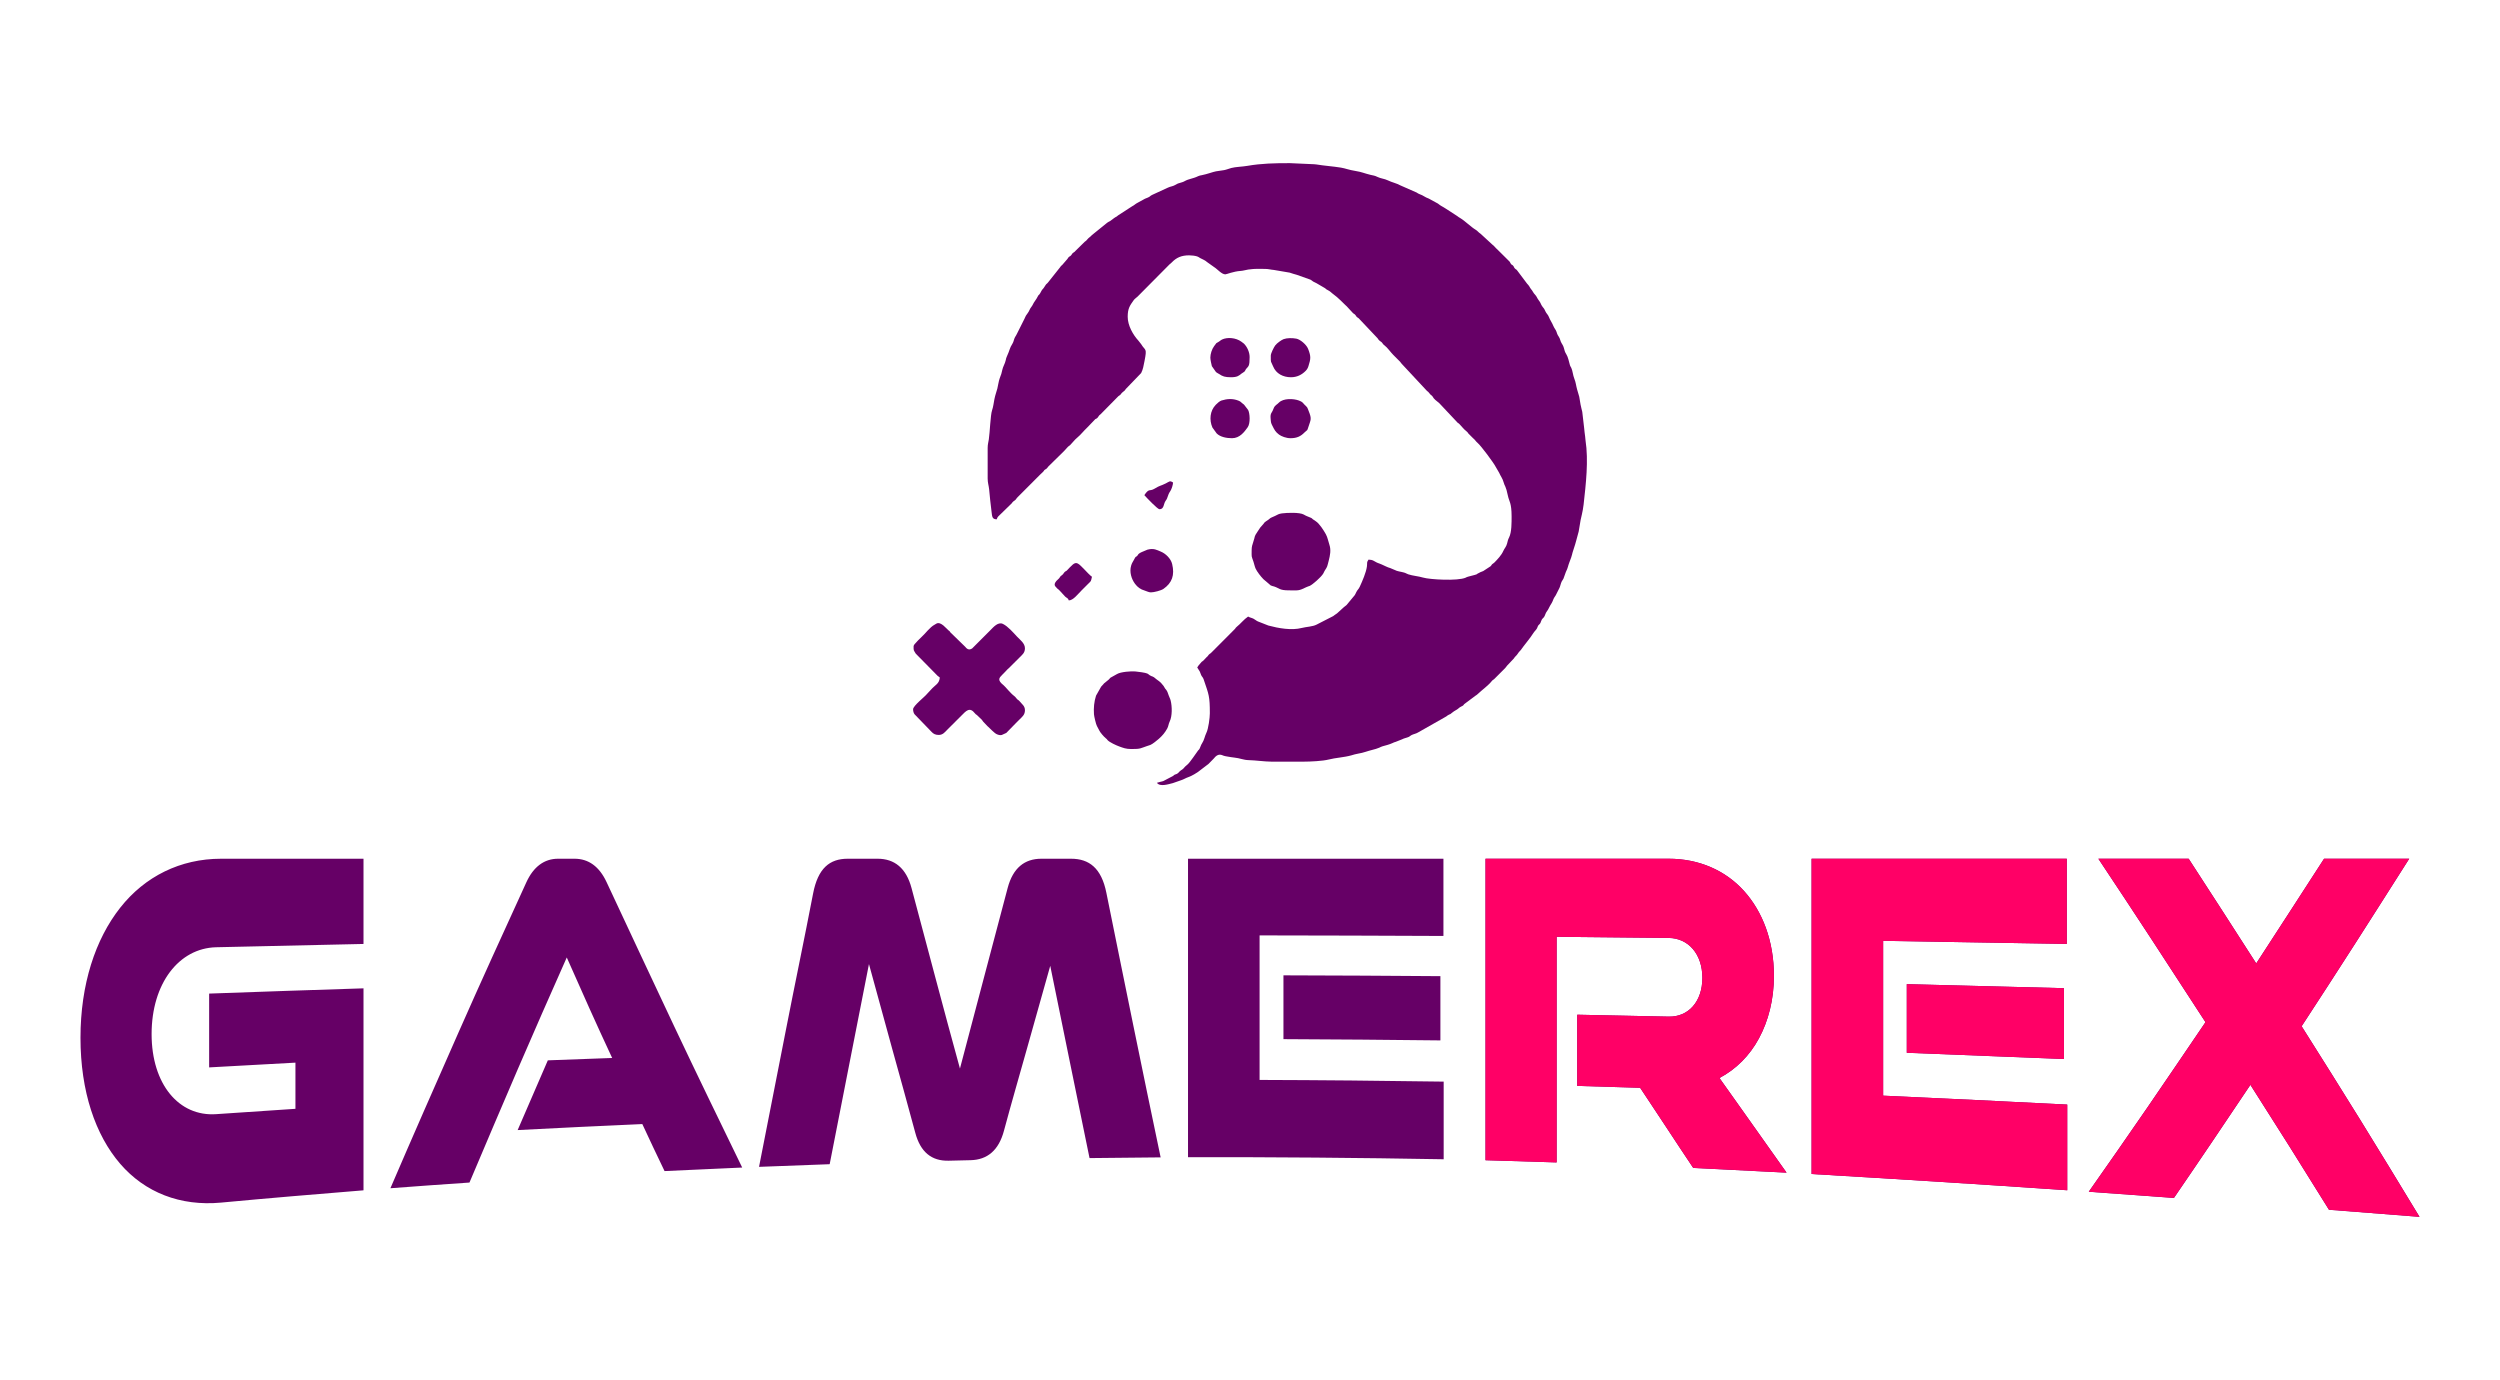
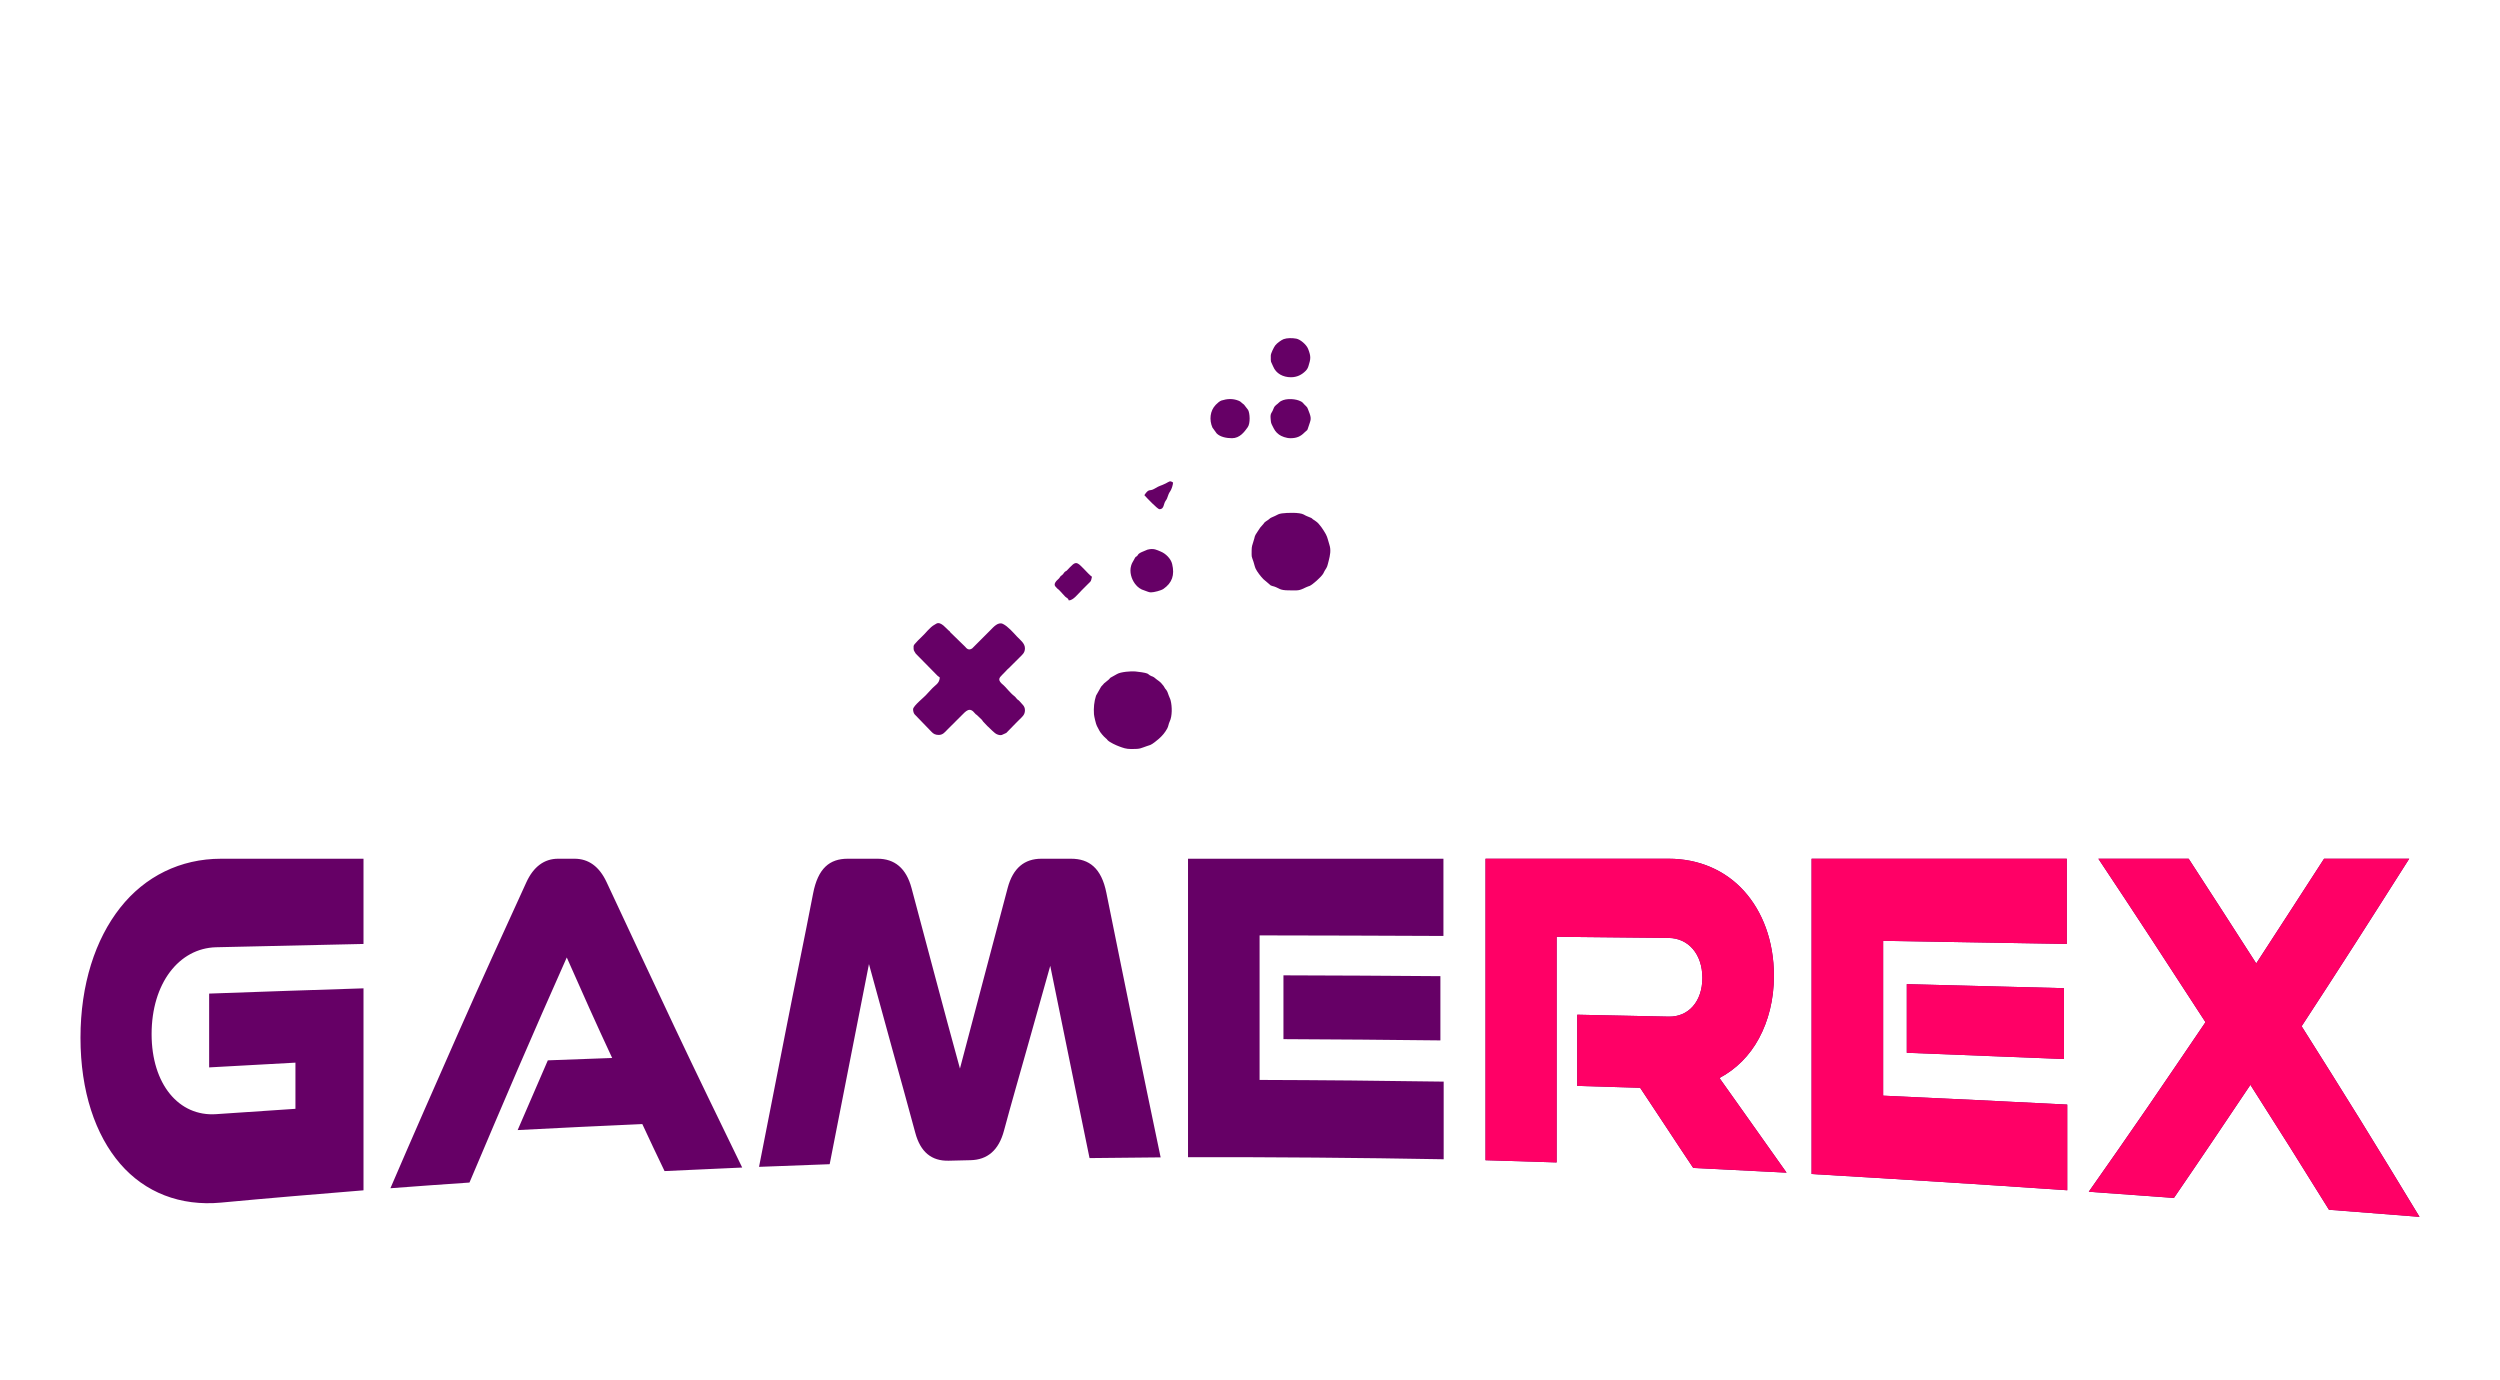
<svg xmlns="http://www.w3.org/2000/svg" xml:space="preserve" width="1154px" height="637px" version="1.1" style="shape-rendering:geometricPrecision; text-rendering:geometricPrecision; image-rendering:optimizeQuality; fill-rule:evenodd; clip-rule:evenodd" viewBox="0 0 1152.32 635.39">
  <defs>
    <style type="text/css">
   
    .fil0 {fill:none}
    .fil4 {fill:none;fill-rule:nonzero}
    .fil1 {fill:#660066}
    .fil3 {fill:#FF0066}
    .fil2 {fill:#660066;fill-rule:nonzero}
   
  </style>
    <clipPath id="id0" style="clip-rule:nonzero">
-       <path d="M167.55 548.31c0,-15.5 0,-31.02 0,-46.54 0,-15.51 0,-31.03 0,-46.56 -23.72,0.76 -47.43,1.56 -71.15,2.42 0,11.34 0,22.68 0,34.02 13.26,-0.75 26.52,-1.48 39.78,-2.19 0,7.1 0,14.18 0,21.28 -12.18,0.81 -24.37,1.6 -36.55,2.46 -17.14,1.2 -29.75,-13.77 -29.75,-36.9 0,-23.37 12.61,-39.61 29.75,-40.03 22.64,-0.54 45.28,-1.04 67.92,-1.52 0,-6.53 0,-13.09 0,-19.62 0,-6.54 0,-13.09 0,-19.66 -21.88,0 -43.77,0 -65.66,0 -18.75,0 -35.1,8.15 -46.46,22.55 -11.5,14.56 -18.33,35.37 -18.33,60 0,24.63 6.83,44.76 18.33,58.09 11.36,13.17 27.69,19.62 46.46,17.86 21.88,-2.05 43.78,-3.88 65.66,-5.66zm174.55 -10.5c-10.46,-21.56 -21.05,-43.26 -31.37,-65.14 -10.37,-21.96 -20.72,-44.15 -31.16,-66.46 -3.36,-7.17 -8.3,-10.74 -14.77,-10.74 -2.59,0 -5.07,0 -7.55,0 -6.36,0 -11.34,3.64 -14.66,10.91 -10.48,22.92 -21.07,46.07 -31.37,69.43 -10.4,23.57 -20.92,47.45 -31.27,71.54 12.08,-0.91 24.26,-1.8 36.44,-2.62 7.44,-17.57 14.86,-35.05 22.32,-52.38 7.41,-17.22 14.98,-34.35 22.53,-51.37 3.45,7.77 6.9,15.53 10.35,23.26 3.45,7.71 7.01,15.41 10.57,23.07 -9.92,0.35 -19.84,0.71 -29.65,1.09 -4.64,10.68 -9.27,21.4 -13.91,32.14 19.08,-0.99 38.27,-1.93 57.46,-2.77 3.35,7.25 6.8,14.48 10.25,21.67 11.86,-0.54 23.82,-1.09 35.79,-1.63zm192.87 -4.69c-4.2,-20.27 -8.51,-40.59 -12.61,-60.91 -4.1,-20.32 -8.33,-40.67 -12.4,-61.03 -2.29,-11.45 -7.98,-15.71 -16.28,-15.71 -4.63,0 -9.16,0 -13.69,0 -7.76,0 -13.08,4.27 -15.52,13.45 -3.7,13.84 -7.34,27.72 -11,41.57 -3.67,13.88 -7.33,27.78 -11,41.69 -3.77,-13.81 -7.55,-27.63 -11.21,-41.48 -3.67,-13.86 -7.41,-27.77 -11.1,-41.68 -2.46,-9.25 -7.87,-13.55 -15.64,-13.55 -4.63,0 -9.27,0 -13.8,0 -8.3,0 -13.71,4.38 -15.95,16.08 -4.01,20.88 -8.42,41.81 -12.51,62.77 -4.1,21.01 -8.3,42.1 -12.4,63.17 10.78,-0.41 21.67,-0.84 32.56,-1.22 3.02,-15.41 6.04,-30.83 9.06,-46.2 3.01,-15.37 6.04,-30.72 9.05,-46.05 3.56,13 7.12,26 10.68,38.95 3.55,12.94 7.23,25.88 10.67,38.81 2.38,8.93 7.55,13.08 15.42,12.88 3.34,-0.09 6.68,-0.17 10.02,-0.24 7.77,-0.16 13.01,-4.53 15.42,-13.52 3.41,-12.73 7.12,-25.42 10.67,-38.09 3.56,-12.66 7.12,-25.34 10.68,-37.98 3.02,14.8 6.04,29.61 9.05,44.37 3.02,14.75 6.04,29.53 9.06,44.25 10.89,-0.13 21.78,-0.23 32.77,-0.33zm128.95 -53.91c0,-9.87 0,-19.74 0,-29.61 -24.15,-0.19 -48.3,-0.32 -72.34,-0.38 0,9.8 0,19.61 0,29.41 24.04,0.1 48.19,0.3 72.34,0.58zm1.51 54.79c0,-5.95 0,-11.92 0,-17.88 0,-5.96 0,-11.94 0,-17.91 -28.36,-0.42 -56.6,-0.7 -84.85,-0.78 0,-11.09 0,-22.2 0,-33.29 0,-11.1 0,-22.22 0,-33.33 28.25,0.03 56.49,0.13 84.74,0.26 0,-5.92 0,-11.85 0,-17.77 0,-5.93 0,-11.87 0,-17.83 -39.24,0 -78.49,0 -117.73,0 0,22.94 0,45.89 0,68.8 0,22.93 0,45.86 0,68.77 39.24,-0.07 78.49,0.25 117.84,0.96zm158.05 6.17c-5.18,-7.35 -10.45,-14.68 -15.53,-21.92 -5.06,-7.23 -10.35,-14.51 -15.41,-21.71 7.65,-4.03 13.91,-10.28 18.22,-18.29 4.31,-8.02 6.9,-17.79 6.9,-28.79 0,-16.11 -5.27,-29.67 -13.8,-39.14 -8.51,-9.43 -20.7,-14.85 -34.72,-14.85 -28.14,0 -56.28,0 -84.42,0 0,23.17 0,46.35 0,69.51 0,23.14 0,46.32 0,69.46 10.89,0.33 21.78,0.65 32.78,1.01 0,-17.32 0,-34.65 0,-51.98 0,-17.33 0,-34.67 0,-52.02 17.14,0.17 34.39,0.34 51.64,0.53 9.06,0.1 15.53,7.41 15.53,18.41 0,10.97 -6.47,18.06 -15.53,17.86 -14.12,-0.31 -28.14,-0.6 -42.15,-0.88 0,10.95 0,21.89 0,32.82 9.59,0.26 19.29,0.54 29,0.86 3.99,6.12 8.19,12.25 12.18,18.4 3.99,6.16 8.2,12.35 12.29,18.54 14.34,0.71 28.68,1.42 43.02,2.18zm127.86 -52.38c0,-10.88 0,-21.77 0,-32.65 -24.15,-0.64 -48.3,-1.27 -72.45,-1.86 0,10.54 0,21.09 0,31.64 24.15,0.92 48.3,1.9 72.45,2.87zm1.51 60.49c0,-6.58 0,-13.16 0,-19.73 0,-6.57 0,-13.17 0,-19.76 -28.35,-1.44 -56.6,-2.82 -84.85,-4.11 0,-11.89 0,-23.79 0,-35.67 0,-11.89 0,-23.79 0,-35.69 28.14,0.44 56.39,0.92 84.64,1.42 0,-6.54 0,-13.08 0,-19.61 0,-6.54 0,-13.09 0,-19.66 -39.25,0 -78.49,0 -117.63,0 0,24.23 0,48.48 0,72.68 0,24.21 0,48.45 0,72.65 39.25,2.29 78.49,4.78 117.84,7.48zm162.37 12.26c-9.06,-14.94 -18.09,-29.79 -27.17,-44.47 -9.03,-14.59 -18.11,-29.04 -27.17,-43.38 8.19,-12.61 16.53,-25.31 24.69,-38.13 8.22,-12.92 16.6,-25.94 24.9,-39.09 -13.15,0 -26.2,0 -39.24,0 -5.28,8.17 -10.55,16.26 -15.74,24.33 -5.16,8.01 -10.35,15.99 -15.53,23.93 -5.28,-8.13 -10.44,-16.24 -15.63,-24.29 -5.16,-8.03 -10.35,-16 -15.52,-23.97 -13.91,0 -27.82,0 -41.62,0 8.2,12.33 16.41,24.73 24.58,37.24 8.22,12.58 16.5,25.3 24.8,38.1 -9.06,13.32 -17.98,26.52 -26.95,39.58 -8.92,12.99 -17.9,25.84 -26.85,38.58 13.05,0.94 26.09,1.88 39.25,2.85 5.82,-8.56 11.76,-17.16 17.57,-25.83 5.83,-8.71 11.75,-17.47 17.68,-26.3 6.04,9.48 12.1,19 18.11,28.56 6.06,9.63 12.08,19.32 18.11,29.02 13.91,1.09 27.82,2.18 41.73,3.27z" />
+       <path d="M167.55 548.31c0,-15.5 0,-31.02 0,-46.54 0,-15.51 0,-31.03 0,-46.56 -23.72,0.76 -47.43,1.56 -71.15,2.42 0,11.34 0,22.68 0,34.02 13.26,-0.75 26.52,-1.48 39.78,-2.19 0,7.1 0,14.18 0,21.28 -12.18,0.81 -24.37,1.6 -36.55,2.46 -17.14,1.2 -29.75,-13.77 -29.75,-36.9 0,-23.37 12.61,-39.61 29.75,-40.03 22.64,-0.54 45.28,-1.04 67.92,-1.52 0,-6.53 0,-13.09 0,-19.62 0,-6.54 0,-13.09 0,-19.66 -21.88,0 -43.77,0 -65.66,0 -18.75,0 -35.1,8.15 -46.46,22.55 -11.5,14.56 -18.33,35.37 -18.33,60 0,24.63 6.83,44.76 18.33,58.09 11.36,13.17 27.69,19.62 46.46,17.86 21.88,-2.05 43.78,-3.88 65.66,-5.66zm174.55 -10.5c-10.46,-21.56 -21.05,-43.26 -31.37,-65.14 -10.37,-21.96 -20.72,-44.15 -31.16,-66.46 -3.36,-7.17 -8.3,-10.74 -14.77,-10.74 -2.59,0 -5.07,0 -7.55,0 -6.36,0 -11.34,3.64 -14.66,10.91 -10.48,22.92 -21.07,46.07 -31.37,69.43 -10.4,23.57 -20.92,47.45 -31.27,71.54 12.08,-0.91 24.26,-1.8 36.44,-2.62 7.44,-17.57 14.86,-35.05 22.32,-52.38 7.41,-17.22 14.98,-34.35 22.53,-51.37 3.45,7.77 6.9,15.53 10.35,23.26 3.45,7.71 7.01,15.41 10.57,23.07 -9.92,0.35 -19.84,0.71 -29.65,1.09 -4.64,10.68 -9.27,21.4 -13.91,32.14 19.08,-0.99 38.27,-1.93 57.46,-2.77 3.35,7.25 6.8,14.48 10.25,21.67 11.86,-0.54 23.82,-1.09 35.79,-1.63m192.87 -4.69c-4.2,-20.27 -8.51,-40.59 -12.61,-60.91 -4.1,-20.32 -8.33,-40.67 -12.4,-61.03 -2.29,-11.45 -7.98,-15.71 -16.28,-15.71 -4.63,0 -9.16,0 -13.69,0 -7.76,0 -13.08,4.27 -15.52,13.45 -3.7,13.84 -7.34,27.72 -11,41.57 -3.67,13.88 -7.33,27.78 -11,41.69 -3.77,-13.81 -7.55,-27.63 -11.21,-41.48 -3.67,-13.86 -7.41,-27.77 -11.1,-41.68 -2.46,-9.25 -7.87,-13.55 -15.64,-13.55 -4.63,0 -9.27,0 -13.8,0 -8.3,0 -13.71,4.38 -15.95,16.08 -4.01,20.88 -8.42,41.81 -12.51,62.77 -4.1,21.01 -8.3,42.1 -12.4,63.17 10.78,-0.41 21.67,-0.84 32.56,-1.22 3.02,-15.41 6.04,-30.83 9.06,-46.2 3.01,-15.37 6.04,-30.72 9.05,-46.05 3.56,13 7.12,26 10.68,38.95 3.55,12.94 7.23,25.88 10.67,38.81 2.38,8.93 7.55,13.08 15.42,12.88 3.34,-0.09 6.68,-0.17 10.02,-0.24 7.77,-0.16 13.01,-4.53 15.42,-13.52 3.41,-12.73 7.12,-25.42 10.67,-38.09 3.56,-12.66 7.12,-25.34 10.68,-37.98 3.02,14.8 6.04,29.61 9.05,44.37 3.02,14.75 6.04,29.53 9.06,44.25 10.89,-0.13 21.78,-0.23 32.77,-0.33zm128.95 -53.91c0,-9.87 0,-19.74 0,-29.61 -24.15,-0.19 -48.3,-0.32 -72.34,-0.38 0,9.8 0,19.61 0,29.41 24.04,0.1 48.19,0.3 72.34,0.58zm1.51 54.79c0,-5.95 0,-11.92 0,-17.88 0,-5.96 0,-11.94 0,-17.91 -28.36,-0.42 -56.6,-0.7 -84.85,-0.78 0,-11.09 0,-22.2 0,-33.29 0,-11.1 0,-22.22 0,-33.33 28.25,0.03 56.49,0.13 84.74,0.26 0,-5.92 0,-11.85 0,-17.77 0,-5.93 0,-11.87 0,-17.83 -39.24,0 -78.49,0 -117.73,0 0,22.94 0,45.89 0,68.8 0,22.93 0,45.86 0,68.77 39.24,-0.07 78.49,0.25 117.84,0.96zm158.05 6.17c-5.18,-7.35 -10.45,-14.68 -15.53,-21.92 -5.06,-7.23 -10.35,-14.51 -15.41,-21.71 7.65,-4.03 13.91,-10.28 18.22,-18.29 4.31,-8.02 6.9,-17.79 6.9,-28.79 0,-16.11 -5.27,-29.67 -13.8,-39.14 -8.51,-9.43 -20.7,-14.85 -34.72,-14.85 -28.14,0 -56.28,0 -84.42,0 0,23.17 0,46.35 0,69.51 0,23.14 0,46.32 0,69.46 10.89,0.33 21.78,0.65 32.78,1.01 0,-17.32 0,-34.65 0,-51.98 0,-17.33 0,-34.67 0,-52.02 17.14,0.17 34.39,0.34 51.64,0.53 9.06,0.1 15.53,7.41 15.53,18.41 0,10.97 -6.47,18.06 -15.53,17.86 -14.12,-0.31 -28.14,-0.6 -42.15,-0.88 0,10.95 0,21.89 0,32.82 9.59,0.26 19.29,0.54 29,0.86 3.99,6.12 8.19,12.25 12.18,18.4 3.99,6.16 8.2,12.35 12.29,18.54 14.34,0.71 28.68,1.42 43.02,2.18zm127.86 -52.38c0,-10.88 0,-21.77 0,-32.65 -24.15,-0.64 -48.3,-1.27 -72.45,-1.86 0,10.54 0,21.09 0,31.64 24.15,0.92 48.3,1.9 72.45,2.87zm1.51 60.49c0,-6.58 0,-13.16 0,-19.73 0,-6.57 0,-13.17 0,-19.76 -28.35,-1.44 -56.6,-2.82 -84.85,-4.11 0,-11.89 0,-23.79 0,-35.67 0,-11.89 0,-23.79 0,-35.69 28.14,0.44 56.39,0.92 84.64,1.42 0,-6.54 0,-13.08 0,-19.61 0,-6.54 0,-13.09 0,-19.66 -39.25,0 -78.49,0 -117.63,0 0,24.23 0,48.48 0,72.68 0,24.21 0,48.45 0,72.65 39.25,2.29 78.49,4.78 117.84,7.48zm162.37 12.26c-9.06,-14.94 -18.09,-29.79 -27.17,-44.47 -9.03,-14.59 -18.11,-29.04 -27.17,-43.38 8.19,-12.61 16.53,-25.31 24.69,-38.13 8.22,-12.92 16.6,-25.94 24.9,-39.09 -13.15,0 -26.2,0 -39.24,0 -5.28,8.17 -10.55,16.26 -15.74,24.33 -5.16,8.01 -10.35,15.99 -15.53,23.93 -5.28,-8.13 -10.44,-16.24 -15.63,-24.29 -5.16,-8.03 -10.35,-16 -15.52,-23.97 -13.91,0 -27.82,0 -41.62,0 8.2,12.33 16.41,24.73 24.58,37.24 8.22,12.58 16.5,25.3 24.8,38.1 -9.06,13.32 -17.98,26.52 -26.95,39.58 -8.92,12.99 -17.9,25.84 -26.85,38.58 13.05,0.94 26.09,1.88 39.25,2.85 5.82,-8.56 11.76,-17.16 17.57,-25.83 5.83,-8.71 11.75,-17.47 17.68,-26.3 6.04,9.48 12.1,19 18.11,28.56 6.06,9.63 12.08,19.32 18.11,29.02 13.91,1.09 27.82,2.18 41.73,3.27z" />
    </clipPath>
  </defs>
  <g id="Layer_x0020_1">
-     <rect class="fil0" width="1152.32" height="635.39" />
    <g id="_2934459526960">
-       <path class="fil1" d="M455.24 206.05l0 14.17c0,1.93 0.5,3.27 0.67,4.9 0.2,1.94 0.29,3.41 0.52,5.28 0.2,1.61 0.39,3.72 0.61,5.2 0.27,1.92 0.14,3.43 2.38,3.43 0.28,-1.21 1.13,-1.72 1.91,-2.5l4.59 -4.47c0.6,-0.49 0.49,-0.67 1.1,-1.23 0.58,-0.53 0.74,-0.39 1.27,-1.05 0.41,-0.51 0.36,-0.65 0.94,-1.14l10.21 -10.23c0.71,-0.76 1.24,-1.03 1.73,-1.75 0.38,-0.54 0.01,-0.17 0.58,-0.58 0.74,-0.54 0.54,-0.18 1.13,-0.97 0.42,-0.56 0.56,-0.72 1.12,-1.2l2.22 -2.19c1.67,-1.68 4.39,-4.17 5.77,-5.84 0.52,-0.63 0.81,-0.6 1.26,-1.06 1.06,-1.05 2.09,-2.49 3.29,-3.45 1.4,-1.12 3.05,-3.2 4.5,-4.55l3.42 -3.55c0.57,-0.74 0.59,-0.35 1.22,-0.87 0.74,-0.61 0.49,-1.03 1.65,-1.84l8.18 -8.3c0.22,-0.19 0.14,-0.09 0.42,-0.28 0.84,-0.58 0.46,-0.47 1.13,-1.19 0.51,-0.55 0.85,-0.63 1.27,-1.05 0.43,-0.42 0.38,-0.65 0.94,-1.15l6.72 -6.98c0.88,-1.67 1.14,-3.53 1.53,-5.44 1.28,-6.43 0.38,-4.65 -1.53,-7.88l-1.22 -1.56c-2.59,-2.8 -4.98,-7.1 -4.98,-11.05 0,-3.86 0.99,-5.15 2.78,-7.68 0.47,-0.66 1.22,-1.08 1.81,-1.67l14.69 -14.81c0.39,-0.33 0.57,-0.43 0.99,-0.86 2.2,-2.29 4.52,-3.31 8.07,-3.31 1.18,0 2.74,0.2 3.67,0.5 0.58,0.18 0.78,0.41 1.35,0.74 1.13,0.63 2.26,0.96 3.23,1.87l3.26 2.32c1.42,0.84 3.45,3.37 5.17,3.33 0.58,-0.01 3.78,-1.37 7,-1.57 1.28,-0.08 2.46,-0.49 3.53,-0.64 3.45,-0.48 4.96,-0.29 7.85,-0.29 1.47,0 2.58,0.38 3.95,0.47l7.33 1.25c1.2,0.34 1.91,0.7 3.21,0.98l6.34 2.25c0.71,0.35 0.67,0.51 1.23,0.86 0.45,0.27 0.99,0.5 1.55,0.77l3.96 2.31c0.73,0.61 0.44,0.46 1.38,0.95 1.24,0.64 1.46,1.13 2.39,1.78 2.2,1.53 4.95,4.48 5.62,5.07 0.45,0.4 0.78,0.69 1.16,1.16l2.01 2.17c0.52,0.65 0.61,0.47 1.15,0.94 0.6,0.54 0.43,0.74 1.04,1.28 0.54,0.47 0.63,0.29 1.15,0.94l7.91 8.36c0.77,0.69 0.41,0.76 1.39,1.62 0.54,0.47 0.63,0.28 1.15,0.94 0.57,0.72 0.3,0.62 1.11,1.2 1.23,0.89 2.8,3.15 4.01,4.36l3.13 3.13c0.46,0.55 0.47,0.75 1.04,1.28l11.32 12.14c0.63,0.51 0.66,0.46 1.17,1.15 0.52,0.73 0.44,0.48 1.06,1.03 0.45,0.39 0.53,0.75 0.88,1.21 0.84,1.08 2.49,1.96 3.37,3.13l7.32 7.78c0.57,0.72 0.54,0.37 1.13,0.96 1.04,1.03 1.99,2.4 3.2,3.3 0.76,0.58 0.42,0.43 0.98,1.11l2.09 2.09c1.12,0.92 1.26,1.49 2.17,2.24 1.56,1.31 7.41,9.19 8.3,10.98l1.62 2.79c0.62,1.47 1.62,2.69 2.01,4.25 0.51,2 1.04,1.49 2.07,6.53 0.47,2.3 1.65,3.02 1.65,9.26 0,2.81 0.07,7.33 -1.16,9.76 -0.52,1.02 -0.62,1.57 -0.92,2.79 -0.4,1.57 -1.21,2.18 -1.8,3.54 -0.78,1.82 -2.71,3.86 -4.06,5.23 -0.44,0.44 -0.58,0.39 -0.93,0.7 -0.58,0.52 -0.25,0.49 -0.84,1.02l-3.36 2.2c-0.53,0.26 -0.86,0.32 -1.33,0.53 -3.21,1.47 0.47,0.47 -5.44,2 -1.05,0.27 -0.62,0.21 -1.33,0.52 -3.68,1.62 -16.58,0.87 -19.61,-0.04 -2.21,-0.66 -4.82,-0.82 -6.86,-1.51 -0.83,-0.28 -1.07,-0.57 -1.96,-0.82 -1.6,-0.46 -3.02,-0.49 -4.35,-1.22l-1.97 -0.83c-1.35,-0.35 -2.62,-1.1 -3.91,-1.65 -2.24,-0.96 -1.33,-0.32 -3.83,-1.75 -0.57,-0.32 -1.4,-0.49 -2.29,-0.5 -0.98,1.47 -0.48,1.25 -0.74,3.2 -0.38,2.74 -2.06,6.63 -3.28,9.27 -0.6,1.29 -1.02,1.31 -1.63,2.55 -0.24,0.47 -0.43,0.97 -0.71,1.38l-3.79 4.56c-0.45,0.46 -0.65,0.43 -1.17,0.92l-3.17 2.88c-0.47,0.35 -0.77,0.49 -1.23,0.85 -0.22,0.17 -0.33,0.25 -0.53,0.41l-7.67 3.93c-1.73,0.93 -4.81,1.02 -6.82,1.54 -4.73,1.23 -10.7,0.16 -15.42,-1.11l-4.84 -1.9c-0.81,-0.35 -1.21,-0.83 -2.01,-1.24 -0.9,-0.45 -1.58,-0.47 -2.49,-1 -2.01,1.35 -3.42,3.29 -5.25,4.74 -0.59,0.47 -0.35,0.38 -0.74,0.88l-10.89 10.93c-0.41,0.46 -0.49,0.4 -0.91,0.73 -0.75,0.59 -0.48,0.8 -1.34,1.44l-1.47 1.55c-0.46,0.45 -0.43,0.27 -0.8,0.59l-1.4 1.63c-0.21,0.26 -0.47,0.69 -0.65,0.97 0.38,0.71 0.83,1.24 1.16,1.86 0.35,0.68 0.48,1.46 0.9,2.12 0.23,0.38 0.27,0.26 0.58,0.81 0.26,0.45 0.29,0.62 0.47,1.15 2.24,6.61 2.7,7.29 2.7,15.19 0,2.04 -0.67,7.13 -1.55,8.9 -0.83,1.68 -1.03,3.46 -2.03,4.93 -0.58,0.85 -0.65,1.49 -1.1,2.39 -0.3,0.6 -0.26,0.4 -0.72,0.9l-2.31 3.27c-1.01,1.27 -1.88,2.8 -3.21,3.76 -0.74,0.54 -1,1.19 -1.75,1.72 -0.54,0.39 -0.62,0.34 -1.1,0.77 -0.35,0.33 -0.57,0.64 -0.92,0.94 -0.48,0.4 -0.47,0.31 -1.07,0.55 -0.83,0.32 -0.5,0.16 -1.14,0.72l-4.57 2.4c-0.52,0.18 -0.94,0.23 -1.48,0.37 -0.46,0.13 -0.88,0.29 -1.44,0.42 1.34,2 5.48,0.6 7.34,0.14l3.78 -1.32c1.34,-0.43 2.06,-1 3.42,-1.46 1.64,-0.55 4.1,-2.14 4.38,-2.36l4.87 -3.72c0.04,-0.03 0.08,-0.08 0.12,-0.12l2.29 -2.34c2.01,-2.61 3.47,-1.7 4.61,-1.28 0.38,0.14 1.27,0.29 1.53,0.33 1.34,0.2 2.2,0.42 3.42,0.52 2.3,0.2 4.16,1.12 6.5,1.16 3.22,0.07 7.34,0.69 10.68,0.71l14.87 -0.01c2.82,0 8.62,-0.27 11.33,-0.97 3.11,-0.81 7.23,-1.01 10.4,-1.91 1.19,-0.34 2.09,-0.64 3.35,-0.84 2.2,-0.33 4.25,-1.19 6.41,-1.71 1.12,-0.28 2.21,-0.58 3.18,-1 0.63,-0.27 0.72,-0.42 1.46,-0.63 1.73,-0.49 3.11,-0.8 4.74,-1.54 0.6,-0.27 0.53,-0.3 1.34,-0.51l2.99 -1.19c1,-0.55 2.08,-0.65 3.07,-1.11 0.59,-0.28 0.52,-0.45 1.26,-0.83 0.95,-0.48 2.13,-0.65 2.98,-1.19l13.04 -7.4c0.35,-0.3 0.83,-0.63 1.26,-0.83 1.03,-0.49 0.43,-0.07 1.3,-0.8 1.33,-1.12 2.33,-1.38 3.04,-2.06 0.31,-0.3 0.3,-0.3 0.64,-0.52 0.48,-0.33 0.97,-0.47 1.36,-0.73 0.78,-0.54 0.14,-0.37 0.93,-0.93l4.78 -3.58c0.57,-0.39 0.72,-0.43 1.2,-0.89 1.92,-1.83 4.88,-3.94 6.41,-5.89 0.52,-0.66 0.53,-0.43 1.13,-0.96l5.11 -5.11c0.46,-0.45 0.43,-0.65 0.92,-1.17l3.05 -3.22c0.59,-1.02 1.27,-1.29 1.88,-2.31 0.58,-0.98 1.21,-1.28 1.76,-2.18 0.56,-0.92 4.29,-5.39 5.34,-7.2 0.5,-0.84 1.24,-1.38 1.71,-2.24 0.34,-0.62 0.28,-0.91 0.67,-1.42 0.42,-0.55 0.58,-0.39 0.95,-1.14 0.27,-0.59 0.29,-0.95 0.61,-1.48 0.34,-0.56 0.62,-0.62 0.98,-1.11 0.58,-0.77 0.65,-1.86 1.41,-2.77 0.61,-0.73 0.9,-1.66 1.42,-2.52 0.29,-0.48 0.52,-0.82 0.79,-1.3 0.27,-0.47 0.43,-0.89 0.64,-1.45 0.52,-1.33 0.97,-1.48 1.5,-2.69l1.4 -2.78c0.4,-0.88 0.58,-2.01 1.02,-2.92 0.27,-0.54 0.59,-0.83 0.8,-1.3l1.11 -3.07c1.09,-2.2 0.9,-2.65 1.67,-4.59 1.54,-3.86 0.91,-3.08 1.98,-6.15 0.92,-2.62 1.51,-5.32 2.27,-7.95l0.9 -5.36c0.04,-0.39 1.01,-3.83 1.36,-7.01 1.05,-9.42 2.33,-20.27 0.89,-29.63 -0.08,-0.55 -0.1,-1.1 -0.19,-1.89 -0.11,-1 -0.39,-2.69 -0.44,-3.75l-0.87 -7.49c-0.27,-1.37 -0.55,-1.94 -0.79,-3.39 -0.18,-1.13 -0.4,-2.54 -0.6,-3.57l-1 -3.42c-0.54,-1.92 -0.5,-2.97 -1.29,-4.97 -0.65,-1.63 -0.7,-3.37 -1.37,-4.91 -0.26,-0.59 -0.42,-0.56 -0.67,-1.41 -0.5,-1.66 -0.76,-3.48 -1.63,-4.88 -0.72,-1.15 -0.76,-1.57 -1.16,-3.02 -0.34,-1.24 -0.91,-1.7 -1.38,-2.8 -0.23,-0.56 -0.3,-0.99 -0.54,-1.55 -0.32,-0.74 -0.51,-0.82 -0.86,-1.46 -0.32,-0.59 -0.39,-0.97 -0.58,-1.51 -0.22,-0.64 -0.43,-0.9 -0.72,-1.37 -0.27,-0.44 -0.54,-0.85 -0.74,-1.35 -0.55,-1.43 -1.55,-2.74 -2.08,-4.19 -0.38,-1.02 -1.16,-1.56 -1.6,-2.58 -0.77,-1.77 -0.88,-1.33 -1.63,-2.55 -0.75,-1.23 -0.33,-1.07 -1.53,-2.65 -0.76,-1 -0.76,-1.58 -1.66,-2.52 -0.39,-0.41 -0.59,-0.69 -0.89,-1.2 -0.5,-0.84 -0.39,-0.66 -0.96,-1.36 -0.38,-0.46 -0.47,-0.78 -0.8,-1.29 -0.32,-0.49 -0.56,-0.71 -0.95,-1.14l-4.48 -5.97c-0.63,-0.88 -0.58,-0.39 -1.21,-1.11 -0.45,-0.51 -0.35,-0.81 -0.82,-1.28 -0.56,-0.57 -0.55,-0.12 -1.09,-0.99 -0.4,-0.63 -0.21,-0.64 -0.87,-1.22l-5.36 -5.32c-0.77,-0.59 -1.34,-1.56 -2.12,-2.06l-5.44 -5.01c-1.24,-0.83 -1.37,-1.33 -2.3,-1.88 -2.11,-1.23 -5.03,-4.17 -7.14,-5.4 -0.66,-0.38 -0.82,-0.51 -1.39,-0.94l-5.07 -3.29c-2.04,-1.34 -2.32,-1.22 -3.81,-2.45l-4.21 -2.3c-1.84,-0.63 -2.52,-1.47 -4.23,-2.04 -0.65,-0.22 -0.84,-0.42 -1.35,-0.74l-7.42 -3.26c-2.01,-1.11 -3.91,-1.39 -5.96,-2.4 -1.45,-0.72 -3.22,-0.8 -4.72,-1.55 -1.29,-0.65 -1.84,-0.63 -3.22,-0.96 -2.82,-0.68 -3.92,-1.31 -6.82,-1.77 -3.31,-0.53 -4.69,-1.22 -6.8,-1.56 -3.73,-0.61 -7.57,-0.83 -11.31,-1.46 -0.82,-0.13 -1.12,-0.08 -1.95,-0.14l-10.22 -0.46c-7.22,0 -12.99,0.11 -19.65,1.25 -2.35,0.41 -5.36,0.44 -7.38,0.98 -1.16,0.31 -2.27,0.8 -3.41,1 -1.28,0.22 -2.33,0.31 -3.64,0.54 -1.38,0.24 -4.05,1.29 -6.58,1.78 -0.64,0.13 -1.13,0.19 -1.65,0.45 -2.44,1.21 -4.27,1.17 -6.27,2.32 -0.51,0.29 -0.82,0.4 -1.49,0.59 -1.68,0.48 -1.62,0.42 -2.97,1.22 -0.97,0.57 -2.11,0.61 -3.24,1.17l-7.15 3.29c-0.72,0.29 -0.6,0.37 -1.26,0.84 -0.89,0.62 -1.93,0.74 -2.83,1.35l-2.7 1.48c-1.05,0.51 -1.5,1.13 -2.54,1.63l-6.48 4.2c-0.61,0.58 -0.51,0.42 -1.25,0.85 -0.93,0.56 -1.6,1.27 -2.42,1.76 -0.5,0.31 -0.83,0.34 -1.33,0.76l-7.06 5.71c-0.63,0.78 -1.52,1.19 -2.15,2.03 -0.53,0.71 -0.51,0.52 -1.1,0.99l-4.33 4.26c-0.52,0.66 -0.61,0.47 -1.15,0.94 -0.59,0.52 -0.4,0.64 -0.92,1.17 -0.52,0.52 -0.68,0.34 -1.17,0.92 -0.41,0.47 -0.08,0.13 -0.36,0.57l-2.48 2.86c-0.78,0.58 -0.42,0.4 -1,1.09l-5.55 6.99c-0.48,0.64 -0.73,0.57 -1.12,1.2 -1.43,2.31 -1.11,1.45 -1.76,2.42 -0.32,0.47 -0.43,0.87 -0.74,1.35 0,0.01 -0.38,0.54 -0.38,0.55l-0.35 0.34c-0.04,0.04 -0.09,0.08 -0.12,0.12l-0.83 1.49c-0.53,0.94 -1.2,1.59 -1.62,2.56 -0.48,1.1 -1.23,1.63 -1.66,2.75 -0.36,0.94 -1.1,1.7 -1.63,2.56 -0.28,0.46 -0.41,0.99 -0.66,1.42l-3.57 7.12c-0.27,0.64 -0.43,0.69 -0.77,1.32 -0.59,1.09 -0.56,2.03 -1.18,3 -1.45,2.29 -1.09,2.68 -2.61,5.98 -0.28,0.62 -0.32,0.82 -0.48,1.61 -0.34,1.68 -1.28,2.9 -1.63,4.64 -0.11,0.56 -0.25,1.21 -0.41,1.68 -0.79,2.37 -0.85,1.84 -1.48,5.02 -0.08,0.4 -0.25,1.33 -0.35,1.74 -0.46,1.81 -0.88,2.59 -1.36,4.91 -0.36,1.81 -0.51,3.5 -1.09,5.17 -0.74,2.12 -1.01,10.27 -1.49,13.38 -0.23,1.48 -0.53,2.37 -0.53,3.88z" />
      <path class="fil1" d="M421.1 297.54c0,2.12 -0.04,1.65 1.01,3.41l10.14 10.3c0.36,0.26 0.56,0.44 0.93,0.69 -0.25,2.98 -1.97,3.21 -4.22,5.77l-1.68 1.8c-0.93,1.25 -6.41,5.46 -6.41,7.06 0,0.87 0.24,1.77 0.69,2.33l7.76 8.03c0.93,1.05 1.93,1.48 3.39,1.48 1.9,0 2.88,-1.36 3.89,-2.38l6.39 -6.38c2.33,-2.34 3.92,-4.33 6.4,-1.18 0.4,0.51 0.38,0.39 0.88,0.75l2.25 2.16c0.44,0.49 0.3,0.5 0.69,0.94l1.81 1.9c0.03,0.04 0.08,0.08 0.11,0.12 0.68,0.69 -0.48,-0.43 0.25,0.22 1.03,0.91 2.95,3.05 4.12,3.54 0.89,0.37 1.52,0.49 2.24,0.33l2.09 -0.95 4.47 -4.58c0.56,-0.57 0.95,-0.95 1.51,-1.51 1.33,-1.33 2.61,-2.23 2.61,-4.36 0,-2 -1.34,-2.74 -2.41,-4.09 -0.47,-0.59 -0.38,-0.35 -0.88,-0.74 -0.63,-0.5 -0.96,-1.21 -1.58,-1.67 -1.79,-1.3 -4.16,-4.38 -4.97,-5.02 -2.98,-2.36 -2.11,-3.35 -0.66,-4.79 0.32,-0.32 0.49,-0.48 0.81,-0.81l1.47 -1.55c0.03,-0.03 0.08,-0.08 0.11,-0.12l0.74 -0.66c0.28,-0.25 0.57,-0.52 0.81,-0.81l2.33 -2.32c0.59,-0.6 1.03,-1.02 1.62,-1.62 1.34,-1.36 2.61,-2.2 2.61,-4.36 0,-2.31 -2.25,-3.89 -3.66,-5.39 -1.75,-1.88 -4.19,-4.72 -6.48,-5.83 -2.21,-1.08 -4.33,1.42 -5.7,2.8l-8.48 8.49c-1.71,1.13 -2.64,-0.08 -3.27,-0.81l-6.82 -6.64c-0.52,-0.74 -0.01,-0.24 -0.78,-0.84 -0.97,-0.76 -3.46,-4.14 -5.49,-3.21 -0.12,0.05 -0.69,0.41 -0.89,0.52 -2.34,1.23 -4.19,4.04 -6.22,5.84l-1.53 1.5c-0.31,0.34 -0.5,0.52 -0.77,0.85 -0.39,0.46 -1.23,1.17 -1.23,1.79z" />
      <path class="fil1" d="M576.92 253.19c0,3.58 -0.19,2.35 0.85,5.42 0.38,1.15 0.55,2.2 1,3.18 0.6,1.3 2.38,3.64 3.55,4.81l3.38 2.89c0.44,0.26 1.04,0.32 1.59,0.5 2.51,0.82 2.34,1.78 6.81,1.78 4.45,0 4.36,0.34 8.05,-1.48 0.64,-0.31 0.97,-0.36 1.51,-0.57 1.22,-0.49 5.42,-4.13 6.31,-5.77 0.28,-0.51 0.39,-0.9 0.71,-1.38 1.2,-1.77 1.08,-1.86 1.77,-4.5 0.6,-2.32 1.14,-4.87 0.32,-7.29 -0.51,-1.47 -0.84,-3.45 -1.64,-4.87 -1.03,-1.83 -3.01,-4.99 -4.67,-6.01 -3.25,-2 -0.01,-0.68 -4.14,-2.36 -0.6,-0.25 -0.83,-0.4 -1.38,-0.71 -1.89,-1.08 -7.73,-0.85 -10.04,-0.54 -1.49,0.2 -1.99,0.57 -3.22,1.19 -0.62,0.31 -0.81,0.39 -1.45,0.64 -1.12,0.45 -0.72,0.61 -2.63,1.78 -0.84,0.52 -0.59,0.45 -1.17,1.15 -2.38,2.85 -0.73,0.56 -2.82,3.69 -1.74,2.6 -0.91,1.68 -1.96,4.77 -0.4,1.15 -0.73,2.16 -0.73,3.68z" />
      <path class="fil1" d="M521.42 344.91c4.53,0 4.11,-0.33 7.23,-1.36 0.58,-0.19 1.01,-0.31 1.57,-0.52 0.96,-0.36 3.09,-2.09 3.91,-2.82 1.6,-1.43 2.75,-2.74 3.86,-4.73 0.59,-1.05 0.6,-2.14 1.15,-3.26 1.22,-2.49 1.13,-6.93 0.45,-9.65 -0.25,-1 -0.55,-1.33 -0.9,-2.36 -0.37,-1.09 -0.63,-1.95 -1.24,-2.7l-0.43 -0.5c-0.32,-0.46 -0.38,-0.75 -0.69,-1.17 -1.7,-2.27 -2.68,-2.52 -3.36,-3.14 -1.79,-1.63 -1.81,-1 -3.06,-1.82 -0.59,-0.39 -0.56,-0.53 -1.09,-0.77 -0.9,-0.41 -4.26,-0.84 -5.54,-0.96 -1.95,-0.18 -6.71,0.19 -8.36,1.17l-3.13 1.75c-0.28,0.26 -0.38,0.52 -0.77,0.85 -3.63,2.95 -1.04,0.73 -3.48,3.25l-2.35 4.15c-0.89,2.79 -1.15,5.57 -0.95,8.57 0.07,1 0.95,4.74 1.35,5.38l1.12 2.13c0.34,0.79 2.05,2.82 2.97,3.54 0.82,0.63 0.27,0.26 0.79,0.83 0.91,1.04 4.12,2.49 5.41,2.95 1.81,0.65 3.06,1.19 5.54,1.19z" />
      <path class="fil1" d="M530.48 272.7c1.41,0 4.71,-0.84 5.81,-1.62 4,-2.82 5.2,-6.34 3.99,-11.44 -0.59,-2.51 -3.02,-4.87 -5.36,-5.79 -1.61,-0.63 -3.02,-1.63 -6.01,-0.84l-2.62 1.1c-0.36,0.18 -0.88,0.4 -1.2,0.66 -0.58,0.43 -0.48,0.6 -0.84,1.02 -0.88,0.99 -0.48,-0.3 -1.67,2.05 -0.5,1 -0.81,1.2 -1.2,2.51 -0.88,2.94 0.13,6.23 1.83,8.47 1.14,1.49 2.51,2.52 4.39,3.04 0.92,0.26 1.86,0.84 2.88,0.84z" />
      <path class="fil1" d="M594.8 201.64c2.8,0 4.62,-0.75 6.44,-2.61 1.47,-1.5 1.14,-0.43 1.78,-2.41 1.15,-3.61 1.71,-3.72 0.17,-7.55 -0.18,-0.45 -0.46,-1.29 -0.69,-1.64 -0.22,-0.34 -0.81,-0.84 -1.14,-1.17 -0.8,-0.81 -0.86,-1.33 -2.66,-1.99 -2.52,-0.93 -7.1,-1.1 -9.19,0.94 -0.59,0.57 -0.62,0.57 -1.25,1.06 -1.04,0.8 -1.12,1.46 -1.68,2.74 -0.37,0.85 -1.13,1.25 -0.93,3.44 0.18,2.04 0.11,2.03 0.87,3.54 0.9,1.79 1.37,2.75 3,3.97 1.11,0.84 3.37,1.68 5.28,1.68z" />
-       <path class="fil1" d="M557.88 164.49c0,0.91 0.48,3.09 0.7,3.94l1.91 2.73c0.33,0.33 0.93,0.55 1.43,0.89 1.62,1.11 2.69,1.49 5.48,1.49 2.97,0 3.7,-0.76 4.83,-1.67 0.39,-0.31 1.06,-0.62 1.38,-0.94 0.44,-0.46 0.37,-0.75 0.81,-1.28 1.06,-1.27 1.57,-1.14 1.57,-5.4 0,-2.19 -1.09,-4.67 -2.62,-6.2 -0.21,-0.21 -0.88,-0.68 -1.19,-0.9 -2.56,-1.86 -6.44,-2.17 -8.93,-0.99 -0.5,0.23 -0.84,0.6 -1.38,0.95 -1.79,1.17 -0.69,0.04 -2.27,2.13 -1.02,1.35 -1.72,3.62 -1.72,5.25z" />
      <path class="fil1" d="M585.74 163.56c0,3.77 -0.07,2.14 1.07,4.97 1.36,3.38 4.64,5.01 8.22,5.01 2.76,0 4.98,-1.1 6.8,-2.95 0.64,-0.65 1.02,-1.35 1.28,-2.2 1,-3.28 1.27,-4.26 -0.15,-7.89 -0.8,-2.05 -3.69,-4.44 -5.46,-4.75 -1.86,-0.34 -4.25,-0.36 -5.86,0.23 -0.94,0.35 -3.07,1.84 -3.85,2.89 -0.61,0.81 -2.05,3.64 -2.05,4.69z" />
      <path class="fil1" d="M567.86 201.64c3.61,0 5.72,-2.92 7.25,-5.07 1.29,-1.82 1,-6.42 0.19,-7.94l-1.92 -2.49c-0.52,-0.43 -0.63,-0.43 -1.16,-0.93 -0.51,-0.48 -0.69,-0.62 -1.43,-0.9 -2.64,-1.03 -5.16,-0.86 -7.77,-0.05 -0.85,0.26 -2,1.32 -2.65,1.99 -2.67,2.74 -3.07,6.97 -1.53,10.48l1.95 2.7c1.65,1.67 4.61,2.21 7.07,2.21z" />
      <path class="fil1" d="M486.12 269.21c0,0.87 2.17,2.53 2.26,2.62l2.56 2.79c0.7,0.7 1.38,0.64 1.69,1.79 2.05,-0.04 4.01,-2.73 5.98,-4.7 0.94,-0.95 1.72,-1.73 2.67,-2.67 1.85,-1.86 1.45,-1.07 2.03,-3.54 -1.01,-0.67 -2.47,-2.35 -3.43,-3.31 -0.6,-0.6 -1.03,-1.03 -1.62,-1.63 -2.33,-2.34 -3.11,-1.41 -5.23,0.7l-1.35 1.43c-0.43,0.33 -0.67,0.25 -1.19,0.9 -0.48,0.61 -0.4,0.71 -1.08,1.25 -0.51,0.4 -0.18,0 -0.64,0.52 -0.13,0.16 -0.42,0.66 -0.57,0.82 -0.03,0.04 -0.08,0.08 -0.11,0.12l-1.18 1.14c-0.41,0.54 -0.79,0.99 -0.79,1.77z" />
      <path class="fil1" d="M527.46 227.88c1.15,1.32 6.12,6.5 6.96,6.5 2.23,0 1.82,-2.53 2.85,-3.89 1.2,-1.57 0.74,-2.41 2.2,-4.53 0.54,-0.78 1.22,-2.93 1.22,-3.89 -1.52,-1.01 -1.64,-0.46 -3.32,0.39 -2.67,1.34 -2.44,0.77 -5.22,2.45 -2.34,1.43 -2.42,-0.42 -4.69,2.97z" />
    </g>
    <path class="fil2" d="M167.55 548.31c0,-15.5 0,-31.02 0,-46.54 0,-15.51 0,-31.03 0,-46.56 -23.72,0.76 -47.43,1.56 -71.15,2.42 0,11.34 0,22.68 0,34.02 13.26,-0.75 26.52,-1.48 39.78,-2.19 0,7.1 0,14.18 0,21.28 -12.18,0.81 -24.37,1.6 -36.55,2.46 -17.14,1.2 -29.75,-13.77 -29.75,-36.9 0,-23.37 12.61,-39.61 29.75,-40.03 22.64,-0.54 45.28,-1.04 67.92,-1.52 0,-6.53 0,-13.09 0,-19.62 0,-6.54 0,-13.09 0,-19.66 -21.88,0 -43.77,0 -65.66,0 -18.75,0 -35.1,8.15 -46.46,22.55 -11.5,14.56 -18.33,35.37 -18.33,60 0,24.63 6.83,44.76 18.33,58.09 11.36,13.17 27.69,19.62 46.46,17.86 21.88,-2.05 43.78,-3.88 65.66,-5.66zm174.55 -10.5c-10.46,-21.56 -21.05,-43.26 -31.37,-65.14 -10.37,-21.96 -20.72,-44.15 -31.16,-66.46 -3.36,-7.17 -8.3,-10.74 -14.77,-10.74 -2.59,0 -5.07,0 -7.55,0 -6.36,0 -11.34,3.64 -14.66,10.91 -10.48,22.92 -21.07,46.07 -31.37,69.43 -10.4,23.57 -20.92,47.45 -31.27,71.54 12.08,-0.91 24.26,-1.8 36.44,-2.62 7.44,-17.57 14.86,-35.05 22.32,-52.38 7.41,-17.22 14.98,-34.35 22.53,-51.37 3.45,7.77 6.9,15.53 10.35,23.26 3.45,7.71 7.01,15.41 10.57,23.07 -9.92,0.35 -19.84,0.71 -29.65,1.09 -4.64,10.68 -9.27,21.4 -13.91,32.14 19.08,-0.99 38.27,-1.93 57.46,-2.77 3.35,7.25 6.8,14.48 10.25,21.67 11.86,-0.54 23.82,-1.09 35.79,-1.63zm192.87 -4.69c-4.2,-20.27 -8.51,-40.59 -12.61,-60.91 -4.1,-20.32 -8.33,-40.67 -12.4,-61.03 -2.29,-11.45 -7.98,-15.71 -16.28,-15.71 -4.63,0 -9.16,0 -13.69,0 -7.76,0 -13.08,4.27 -15.52,13.45 -3.7,13.84 -7.34,27.72 -11,41.57 -3.67,13.88 -7.33,27.78 -11,41.69 -3.77,-13.81 -7.55,-27.63 -11.21,-41.48 -3.67,-13.86 -7.41,-27.77 -11.1,-41.68 -2.46,-9.25 -7.87,-13.55 -15.64,-13.55 -4.63,0 -9.27,0 -13.8,0 -8.3,0 -13.71,4.38 -15.95,16.08 -4.01,20.88 -8.42,41.81 -12.51,62.77 -4.1,21.01 -8.3,42.1 -12.4,63.17 10.78,-0.41 21.67,-0.84 32.56,-1.22 3.02,-15.41 6.04,-30.83 9.06,-46.2 3.01,-15.37 6.04,-30.72 9.05,-46.05 3.56,13 7.12,26 10.68,38.95 3.55,12.94 7.23,25.88 10.67,38.81 2.38,8.93 7.55,13.08 15.42,12.88 3.34,-0.09 6.68,-0.17 10.02,-0.24 7.77,-0.16 13.01,-4.53 15.42,-13.52 3.41,-12.73 7.12,-25.42 10.67,-38.09 3.56,-12.66 7.12,-25.34 10.68,-37.98 3.02,14.8 6.04,29.61 9.05,44.37 3.02,14.75 6.04,29.53 9.06,44.25 10.89,-0.13 21.78,-0.23 32.77,-0.33zm128.95 -53.91c0,-9.87 0,-19.74 0,-29.61 -24.15,-0.19 -48.3,-0.32 -72.34,-0.38 0,9.8 0,19.61 0,29.41 24.04,0.1 48.19,0.3 72.34,0.58zm1.51 54.79c0,-5.95 0,-11.92 0,-17.88 0,-5.96 0,-11.94 0,-17.91 -28.36,-0.42 -56.6,-0.7 -84.85,-0.78 0,-11.09 0,-22.2 0,-33.29 0,-11.1 0,-22.22 0,-33.33 28.25,0.03 56.49,0.13 84.74,0.26 0,-5.92 0,-11.85 0,-17.77 0,-5.93 0,-11.87 0,-17.83 -39.24,0 -78.49,0 -117.73,0 0,22.94 0,45.89 0,68.8 0,22.93 0,45.86 0,68.77 39.24,-0.07 78.49,0.25 117.84,0.96zm158.05 6.17c-5.18,-7.35 -10.45,-14.68 -15.53,-21.92 -5.06,-7.23 -10.35,-14.51 -15.41,-21.71 7.65,-4.03 13.91,-10.28 18.22,-18.29 4.31,-8.02 6.9,-17.79 6.9,-28.79 0,-16.11 -5.27,-29.67 -13.8,-39.14 -8.51,-9.43 -20.7,-14.85 -34.72,-14.85 -28.14,0 -56.28,0 -84.42,0 0,23.17 0,46.35 0,69.51 0,23.14 0,46.32 0,69.46 10.89,0.33 21.78,0.65 32.78,1.01 0,-17.32 0,-34.65 0,-51.98 0,-17.33 0,-34.67 0,-52.02 17.14,0.17 34.39,0.34 51.64,0.53 9.06,0.1 15.53,7.41 15.53,18.41 0,10.97 -6.47,18.06 -15.53,17.86 -14.12,-0.31 -28.14,-0.6 -42.15,-0.88 0,10.95 0,21.89 0,32.82 9.59,0.26 19.29,0.54 29,0.86 3.99,6.12 8.19,12.25 12.18,18.4 3.99,6.16 8.2,12.35 12.29,18.54 14.34,0.71 28.68,1.42 43.02,2.18zm127.86 -52.38c0,-10.88 0,-21.77 0,-32.65 -24.15,-0.64 -48.3,-1.27 -72.45,-1.86 0,10.54 0,21.09 0,31.64 24.15,0.92 48.3,1.9 72.45,2.87zm1.51 60.49c0,-6.58 0,-13.16 0,-19.73 0,-6.57 0,-13.17 0,-19.76 -28.35,-1.44 -56.6,-2.82 -84.85,-4.11 0,-11.89 0,-23.79 0,-35.67 0,-11.89 0,-23.79 0,-35.69 28.14,0.44 56.39,0.92 84.64,1.42 0,-6.54 0,-13.08 0,-19.61 0,-6.54 0,-13.09 0,-19.66 -39.25,0 -78.49,0 -117.63,0 0,24.23 0,48.48 0,72.68 0,24.21 0,48.45 0,72.65 39.25,2.29 78.49,4.78 117.84,7.48zm162.37 12.26c-9.06,-14.94 -18.09,-29.79 -27.17,-44.47 -9.03,-14.59 -18.11,-29.04 -27.17,-43.38 8.19,-12.61 16.53,-25.31 24.69,-38.13 8.22,-12.92 16.6,-25.94 24.9,-39.09 -13.15,0 -26.2,0 -39.24,0 -5.28,8.17 -10.55,16.26 -15.74,24.33 -5.16,8.01 -10.35,15.99 -15.53,23.93 -5.28,-8.13 -10.44,-16.24 -15.63,-24.29 -5.16,-8.03 -10.35,-16 -15.52,-23.97 -13.91,0 -27.82,0 -41.62,0 8.2,12.33 16.41,24.73 24.58,37.24 8.22,12.58 16.5,25.3 24.8,38.1 -9.06,13.32 -17.98,26.52 -26.95,39.58 -8.92,12.99 -17.9,25.84 -26.85,38.58 13.05,0.94 26.09,1.88 39.25,2.85 5.82,-8.56 11.76,-17.16 17.57,-25.83 5.83,-8.71 11.75,-17.47 17.68,-26.3 6.04,9.48 12.1,19 18.11,28.56 6.06,9.63 12.08,19.32 18.11,29.02 13.91,1.09 27.82,2.18 41.73,3.27z" />
    <g style="clip-path:url(#id0)">
      <g id="_2934459530896">
        <rect class="fil3" x="674.2" y="335.96" width="533.41" height="238.01" />
      </g>
    </g>
    <path class="fil4" d="M167.55 548.31c0,-15.5 0,-31.02 0,-46.54 0,-15.51 0,-31.03 0,-46.56 -23.72,0.76 -47.43,1.56 -71.15,2.42 0,11.34 0,22.68 0,34.02 13.26,-0.75 26.52,-1.48 39.78,-2.19 0,7.1 0,14.18 0,21.28 -12.18,0.81 -24.37,1.6 -36.55,2.46 -17.14,1.2 -29.75,-13.77 -29.75,-36.9 0,-23.37 12.61,-39.61 29.75,-40.03 22.64,-0.54 45.28,-1.04 67.92,-1.52 0,-6.53 0,-13.09 0,-19.62 0,-6.54 0,-13.09 0,-19.66 -21.88,0 -43.77,0 -65.66,0 -18.75,0 -35.1,8.15 -46.46,22.55 -11.5,14.56 -18.33,35.37 -18.33,60 0,24.63 6.83,44.76 18.33,58.09 11.36,13.17 27.69,19.62 46.46,17.86 21.88,-2.05 43.78,-3.88 65.66,-5.66zm174.55 -10.5c-10.46,-21.56 -21.05,-43.26 -31.37,-65.14 -10.37,-21.96 -20.72,-44.15 -31.16,-66.46 -3.36,-7.17 -8.3,-10.74 -14.77,-10.74 -2.59,0 -5.07,0 -7.55,0 -6.36,0 -11.34,3.64 -14.66,10.91 -10.48,22.92 -21.07,46.07 -31.37,69.43 -10.4,23.57 -20.92,47.45 -31.27,71.54 12.08,-0.91 24.26,-1.8 36.44,-2.62 7.44,-17.57 14.86,-35.05 22.32,-52.38 7.41,-17.22 14.98,-34.35 22.53,-51.37 3.45,7.77 6.9,15.53 10.35,23.26 3.45,7.71 7.01,15.41 10.57,23.07 -9.92,0.35 -19.84,0.71 -29.65,1.09 -4.64,10.68 -9.27,21.4 -13.91,32.14 19.08,-0.99 38.27,-1.93 57.46,-2.77 3.35,7.25 6.8,14.48 10.25,21.67 11.86,-0.54 23.82,-1.09 35.79,-1.63zm192.87 -4.69c-4.2,-20.27 -8.51,-40.59 -12.61,-60.91 -4.1,-20.32 -8.33,-40.67 -12.4,-61.03 -2.29,-11.45 -7.98,-15.71 -16.28,-15.71 -4.63,0 -9.16,0 -13.69,0 -7.76,0 -13.08,4.27 -15.52,13.45 -3.7,13.84 -7.34,27.72 -11,41.57 -3.67,13.88 -7.33,27.78 -11,41.69 -3.77,-13.81 -7.55,-27.63 -11.21,-41.48 -3.67,-13.86 -7.41,-27.77 -11.1,-41.68 -2.46,-9.25 -7.87,-13.55 -15.64,-13.55 -4.63,0 -9.27,0 -13.8,0 -8.3,0 -13.71,4.38 -15.95,16.08 -4.01,20.88 -8.42,41.81 -12.51,62.77 -4.1,21.01 -8.3,42.1 -12.4,63.17 10.78,-0.41 21.67,-0.84 32.56,-1.22 3.02,-15.41 6.04,-30.83 9.06,-46.2 3.01,-15.37 6.04,-30.72 9.05,-46.05 3.56,13 7.12,26 10.68,38.95 3.55,12.94 7.23,25.88 10.67,38.81 2.38,8.93 7.55,13.08 15.42,12.88 3.34,-0.09 6.68,-0.17 10.02,-0.24 7.77,-0.16 13.01,-4.53 15.42,-13.52 3.41,-12.73 7.12,-25.42 10.67,-38.09 3.56,-12.66 7.12,-25.34 10.68,-37.98 3.02,14.8 6.04,29.61 9.05,44.37 3.02,14.75 6.04,29.53 9.06,44.25 10.89,-0.13 21.78,-0.23 32.77,-0.33zm128.95 -53.91c0,-9.87 0,-19.74 0,-29.61 -24.15,-0.19 -48.3,-0.32 -72.34,-0.38 0,9.8 0,19.61 0,29.41 24.04,0.1 48.19,0.3 72.34,0.58zm1.51 54.79c0,-5.95 0,-11.92 0,-17.88 0,-5.96 0,-11.94 0,-17.91 -28.36,-0.42 -56.6,-0.7 -84.85,-0.78 0,-11.09 0,-22.2 0,-33.29 0,-11.1 0,-22.22 0,-33.33 28.25,0.03 56.49,0.13 84.74,0.26 0,-5.92 0,-11.85 0,-17.77 0,-5.93 0,-11.87 0,-17.83 -39.24,0 -78.49,0 -117.73,0 0,22.94 0,45.89 0,68.8 0,22.93 0,45.86 0,68.77 39.24,-0.07 78.49,0.25 117.84,0.96zm158.05 6.17c-5.18,-7.35 -10.45,-14.68 -15.53,-21.92 -5.06,-7.23 -10.35,-14.51 -15.41,-21.71 7.65,-4.03 13.91,-10.28 18.22,-18.29 4.31,-8.02 6.9,-17.79 6.9,-28.79 0,-16.11 -5.27,-29.67 -13.8,-39.14 -8.51,-9.43 -20.7,-14.85 -34.72,-14.85 -28.14,0 -56.28,0 -84.42,0 0,23.17 0,46.35 0,69.51 0,23.14 0,46.32 0,69.46 10.89,0.33 21.78,0.65 32.78,1.01 0,-17.32 0,-34.65 0,-51.98 0,-17.33 0,-34.67 0,-52.02 17.14,0.17 34.39,0.34 51.64,0.53 9.06,0.1 15.53,7.41 15.53,18.41 0,10.97 -6.47,18.06 -15.53,17.86 -14.12,-0.31 -28.14,-0.6 -42.15,-0.88 0,10.95 0,21.89 0,32.82 9.59,0.26 19.29,0.54 29,0.86 3.99,6.12 8.19,12.25 12.18,18.4 3.99,6.16 8.2,12.35 12.29,18.54 14.34,0.71 28.68,1.42 43.02,2.18zm127.86 -52.38c0,-10.88 0,-21.77 0,-32.65 -24.15,-0.64 -48.3,-1.27 -72.45,-1.86 0,10.54 0,21.09 0,31.64 24.15,0.92 48.3,1.9 72.45,2.87zm1.51 60.49c0,-6.58 0,-13.16 0,-19.73 0,-6.57 0,-13.17 0,-19.76 -28.35,-1.44 -56.6,-2.82 -84.85,-4.11 0,-11.89 0,-23.79 0,-35.67 0,-11.89 0,-23.79 0,-35.69 28.14,0.44 56.39,0.92 84.64,1.42 0,-6.54 0,-13.08 0,-19.61 0,-6.54 0,-13.09 0,-19.66 -39.25,0 -78.49,0 -117.63,0 0,24.23 0,48.48 0,72.68 0,24.21 0,48.45 0,72.65 39.25,2.29 78.49,4.78 117.84,7.48zm162.37 12.26c-9.06,-14.94 -18.09,-29.79 -27.17,-44.47 -9.03,-14.59 -18.11,-29.04 -27.17,-43.38 8.19,-12.61 16.53,-25.31 24.69,-38.13 8.22,-12.92 16.6,-25.94 24.9,-39.09 -13.15,0 -26.2,0 -39.24,0 -5.28,8.17 -10.55,16.26 -15.74,24.33 -5.16,8.01 -10.35,15.99 -15.53,23.93 -5.28,-8.13 -10.44,-16.24 -15.63,-24.29 -5.16,-8.03 -10.35,-16 -15.52,-23.97 -13.91,0 -27.82,0 -41.62,0 8.2,12.33 16.41,24.73 24.58,37.24 8.22,12.58 16.5,25.3 24.8,38.1 -9.06,13.32 -17.98,26.52 -26.95,39.58 -8.92,12.99 -17.9,25.84 -26.85,38.58 13.05,0.94 26.09,1.88 39.25,2.85 5.82,-8.56 11.76,-17.16 17.57,-25.83 5.83,-8.71 11.75,-17.47 17.68,-26.3 6.04,9.48 12.1,19 18.11,28.56 6.06,9.63 12.08,19.32 18.11,29.02 13.91,1.09 27.82,2.18 41.73,3.27z" />
  </g>
</svg>